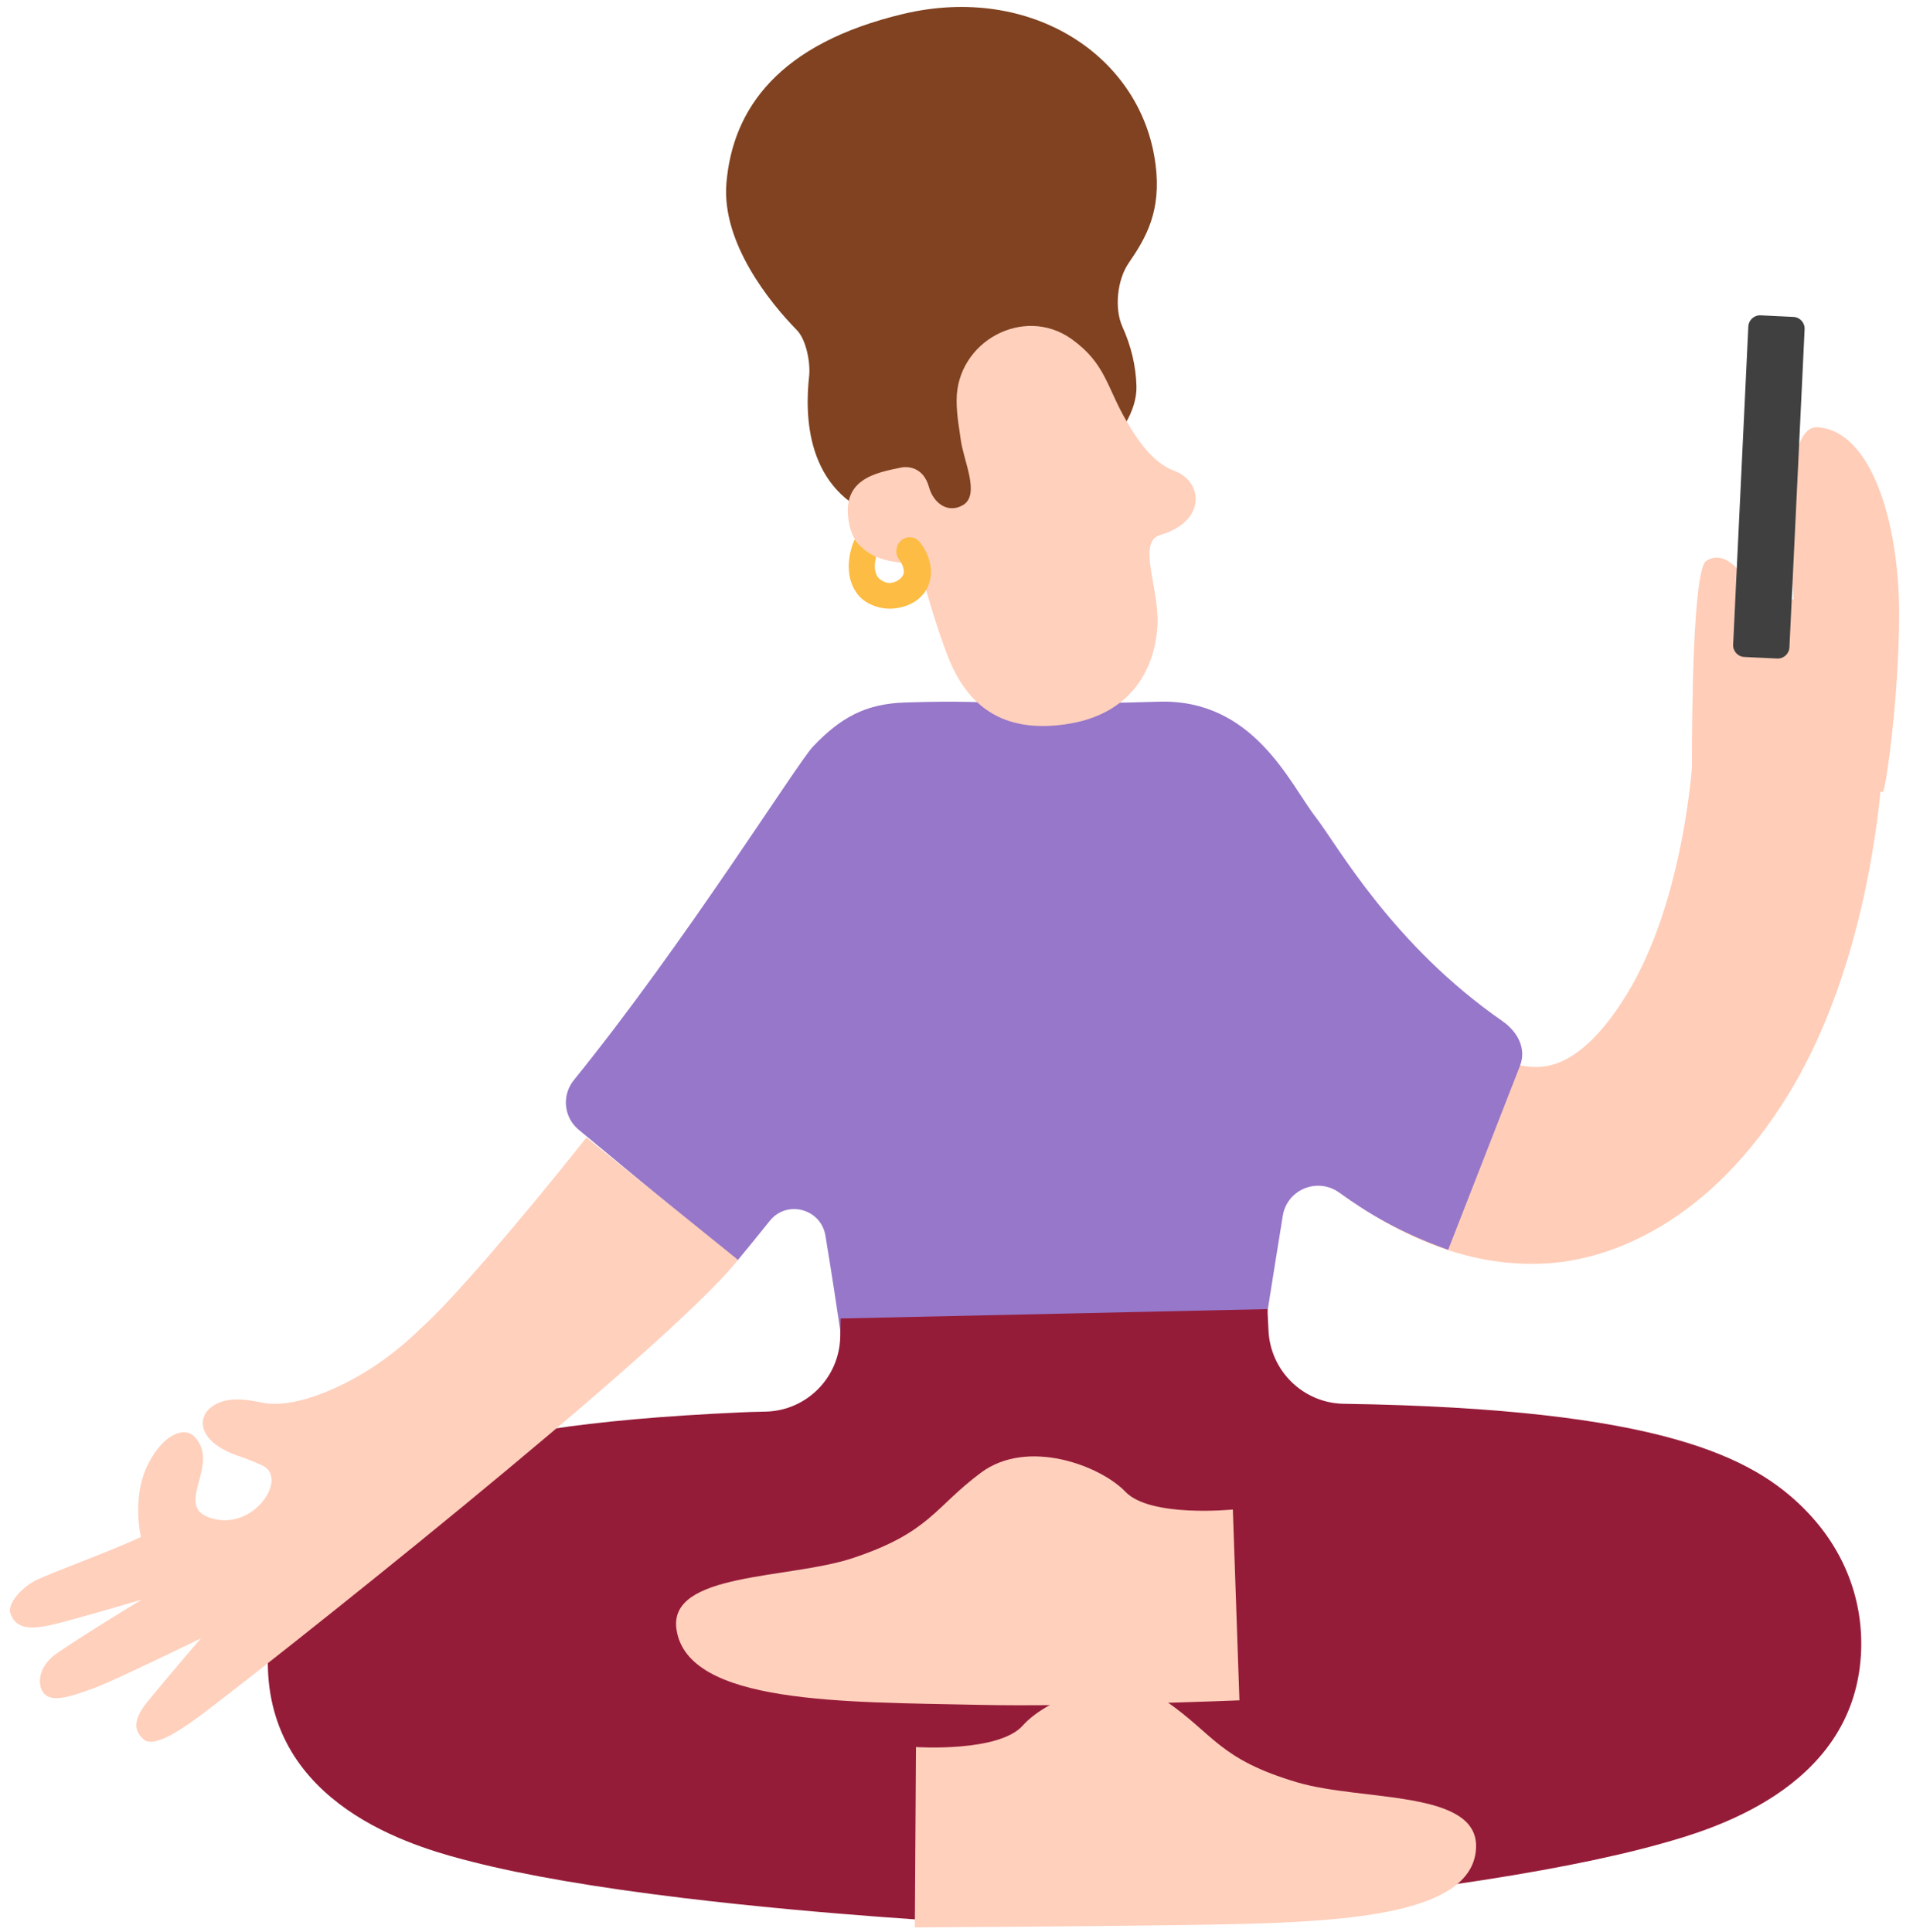
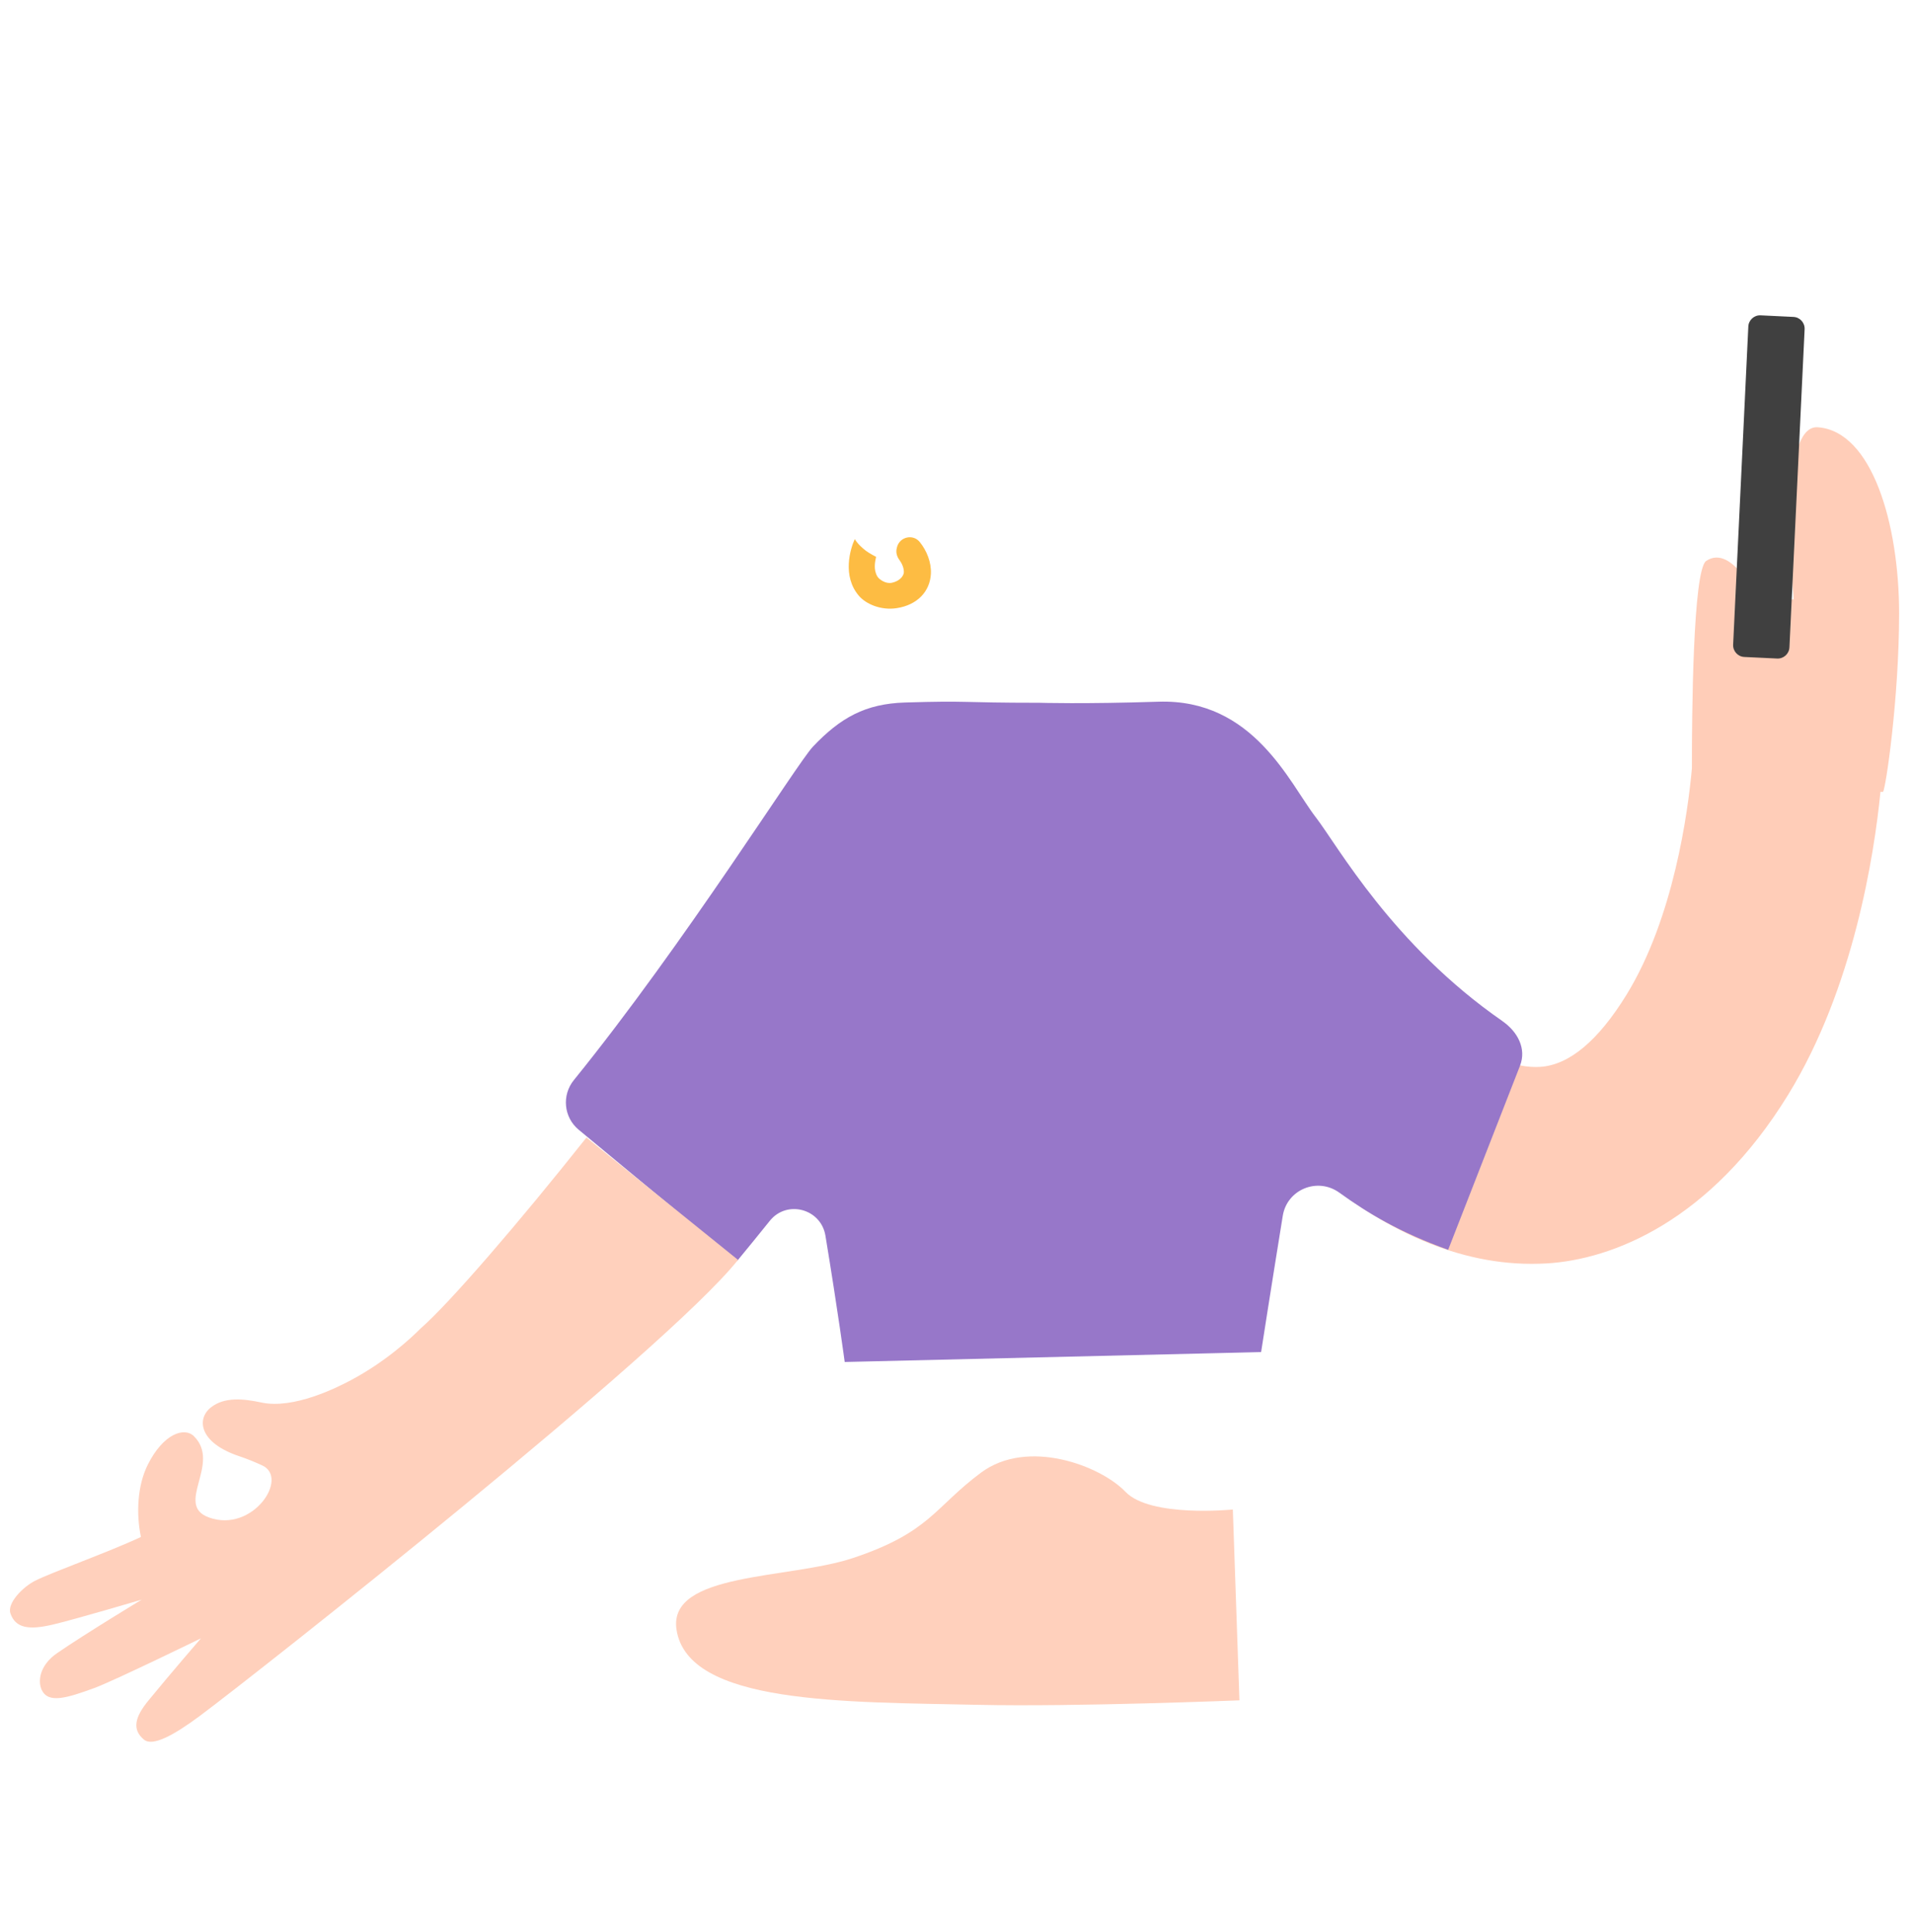
<svg xmlns="http://www.w3.org/2000/svg" width="99" height="100" viewBox="0 0 99 100" fill="none">
  <g clip-path="url(#clip0_277_2981)">
    <path d="M98.281 31.753C98.281 27.108 96.877 22.313 94.073 22.113C91.914 21.958 92.827 31.017 92.827 31.017L91.012 31.151C91.012 31.151 89.685 28.111 88.299 29.029C87.611 29.487 87.555 37.016 87.558 39.771C87.355 42.005 86.621 47.497 84.178 51.476C82.711 53.862 81.206 55.121 79.704 55.216C79.63 55.22 79.556 55.223 79.482 55.223C76.516 55.223 72.708 51.673 71.294 49.904L67.447 52.968L63.59 56.022C64.337 56.972 70.746 65.409 79.258 65.409C79.514 65.409 79.777 65.402 80.037 65.388C83.406 65.191 88.503 63.238 92.549 56.641C95.929 51.132 96.993 44.239 97.316 40.981H97.449C97.586 40.834 98.278 36.161 98.281 31.756V31.753Z" fill="#FFCDB8" />
    <path d="M77.756 52.849C72.059 48.901 69.227 43.768 68.093 42.297C66.724 40.52 64.868 36.158 59.95 36.316C56.079 36.443 53.808 36.372 53.808 36.372C49.533 36.372 50.256 36.253 46.831 36.358C44.791 36.422 43.496 37.139 42.071 38.642C41.243 39.514 35.445 48.809 29.696 55.902C29.064 56.683 29.173 57.827 29.945 58.467L38.144 65.265C38.733 64.55 39.298 63.857 39.839 63.182C40.723 62.084 42.485 62.556 42.717 63.949C43.373 67.928 43.714 70.489 43.714 70.489L65.264 69.976C65.264 69.976 65.752 66.83 66.384 62.928C66.605 61.556 68.184 60.912 69.311 61.725C70.82 62.812 72.459 63.79 74.944 64.684L78.661 55.16C79.009 54.273 78.538 53.394 77.756 52.852V52.849Z" fill="#9777C9" />
    <path d="M92.814 16.402L91.113 16.32C90.778 16.304 90.494 16.564 90.478 16.899L89.692 33.364C89.676 33.699 89.934 33.985 90.269 34.001L91.97 34.082C92.305 34.098 92.589 33.839 92.605 33.503L93.391 17.039C93.407 16.703 93.149 16.418 92.814 16.402Z" fill="#404040" />
-     <path d="M59.796 8.483C59.076 2.91 53.376 -0.851 46.757 0.718C40.306 2.249 37.915 5.623 37.593 9.482C37.336 12.55 39.839 15.664 41.236 17.082C41.724 17.578 41.948 18.771 41.874 19.464C41.66 21.392 41.632 25.438 45.567 26.792C47.68 27.521 49.747 26.894 51.355 25.768C55.398 25.61 58.88 22.475 58.813 19.981C58.785 18.939 58.529 17.884 58.09 16.92C57.658 15.966 57.816 14.478 58.409 13.616C59.308 12.307 60.115 10.932 59.799 8.487L59.796 8.483Z" fill="#804220" />
-     <path d="M60.814 24.386C59.919 24.044 59.214 23.351 58.34 21.867C57.273 20.062 57.238 18.834 55.479 17.564C55.469 17.557 55.458 17.546 55.444 17.539C52.966 15.787 49.502 17.683 49.506 20.723C49.506 21.547 49.66 22.264 49.713 22.711C49.839 23.809 50.759 25.607 49.828 26.145C49.063 26.588 48.309 26.05 48.077 25.213C47.772 24.108 46.905 24.157 46.698 24.185C45.294 24.47 43.455 24.79 43.957 27.172C44.29 28.745 45.855 29.076 46.803 29.132C47.242 29.157 47.617 29.445 47.737 29.867C48 30.828 48.498 32.541 49.046 33.956C50.039 36.52 51.871 37.963 55.156 37.484C58.463 37.006 59.761 34.73 59.898 32.372C60.011 30.451 58.817 28.048 60.049 27.686C62.457 26.972 62.246 24.931 60.811 24.386H60.814Z" fill="#FFD0BC" />
-     <path d="M93.389 78.107C90.718 75.426 85.983 72.91 69.585 72.653H69.547C67.458 72.621 65.752 70.968 65.647 68.878L65.591 67.752L43.504 68.238L43.483 69.191C43.437 71.306 41.735 73.012 39.625 73.058C39.099 73.068 38.639 73.082 38.348 73.097C22.013 73.828 19.346 76.442 16.713 79.162C14.706 81.234 13.702 83.908 13.881 86.691C14.341 93.781 21.936 95.719 24.435 96.356C27.18 97.056 30.868 97.689 35.396 98.235C42.791 99.125 50.021 99.505 50.327 99.519L60.302 99.178C60.603 99.153 67.771 98.608 75.103 97.549C79.592 96.901 83.245 96.184 85.966 95.42C88.412 94.734 95.853 92.648 96.302 85.699C96.484 82.874 95.449 80.179 93.392 78.114L93.389 78.107Z" fill="#951C39" />
-     <path d="M47.403 90.418C47.403 90.418 51.685 90.703 52.928 89.306C54.17 87.909 57.891 86.347 60.365 88.061C62.84 89.774 63.106 91.055 67.139 92.247C70.487 93.236 76.514 92.617 76.388 95.632C76.226 99.527 67.925 99.527 60.513 99.639C55.469 99.713 47.344 99.752 47.344 99.752L47.403 90.421V90.418Z" fill="#FFD0BC" />
    <path d="M63.801 78.124C63.801 78.124 59.533 78.557 58.242 77.206C56.95 75.855 53.181 74.42 50.766 76.218C48.351 78.015 48.13 79.307 44.139 80.636C40.826 81.741 34.561 81.358 35.01 84.338C35.596 88.215 43.662 88.081 50.626 88.233C55.666 88.345 64.142 88 64.142 88L63.801 78.121V78.124Z" fill="#FFD0BC" />
    <path d="M30.345 58.879C26.867 63.263 23.266 67.446 21.774 68.748C21.209 69.315 19.921 70.49 18.184 71.418C17.429 71.823 15.19 72.942 13.53 72.587C12.61 72.39 11.617 72.284 10.915 72.84C10.164 73.431 10.29 74.673 12.393 75.37C12.761 75.493 13.101 75.63 13.561 75.838C14.99 76.478 13.077 79.356 10.813 78.536C9.002 77.882 11.469 75.753 10.037 74.332C9.543 73.839 8.447 74.198 7.644 75.813C7.11 76.882 7.04 78.335 7.293 79.546C5.545 80.362 2.698 81.365 1.81 81.815C1.168 82.142 0.357 82.98 0.54 83.504C0.81 84.274 1.505 84.366 2.716 84.084C3.832 83.824 7.331 82.79 7.331 82.79C7.331 82.79 4.411 84.556 2.969 85.548C2.014 86.202 1.958 87.043 2.161 87.466C2.502 88.173 3.439 87.891 4.881 87.364C5.896 86.99 10.399 84.792 10.399 84.792C10.399 84.792 8.83 86.607 7.675 88.018C6.963 88.887 6.833 89.52 7.451 90.034C7.903 90.41 9.023 89.784 10.318 88.824C13.302 86.603 34.441 69.923 38.193 65.205L30.356 58.879H30.345Z" fill="#FFD0BC" />
    <path d="M44.237 27.897C44.005 28.39 43.57 29.815 44.451 30.838C44.809 31.257 45.581 31.602 46.406 31.475C47.473 31.31 48.129 30.613 48.175 29.691C48.203 29.111 47.964 28.499 47.592 28.045C47.248 27.63 46.575 27.781 46.427 28.298L46.413 28.355C46.35 28.569 46.41 28.798 46.543 28.977C46.676 29.157 46.785 29.396 46.775 29.625C46.771 29.723 46.666 30.05 46.143 30.163C45.855 30.223 45.504 30.008 45.399 29.825C45.195 29.466 45.283 29.079 45.339 28.819C45.339 28.819 44.981 28.636 44.816 28.509C44.363 28.161 44.237 27.901 44.237 27.901V27.897Z" fill="#FDBC43" />
  </g>
  <defs>
    <clipPath id="clip0_277_2981">
      <rect width="97.768" height="99.392" fill="white" transform="translate(0.514 0.36)" />
    </clipPath>
  </defs>
</svg>